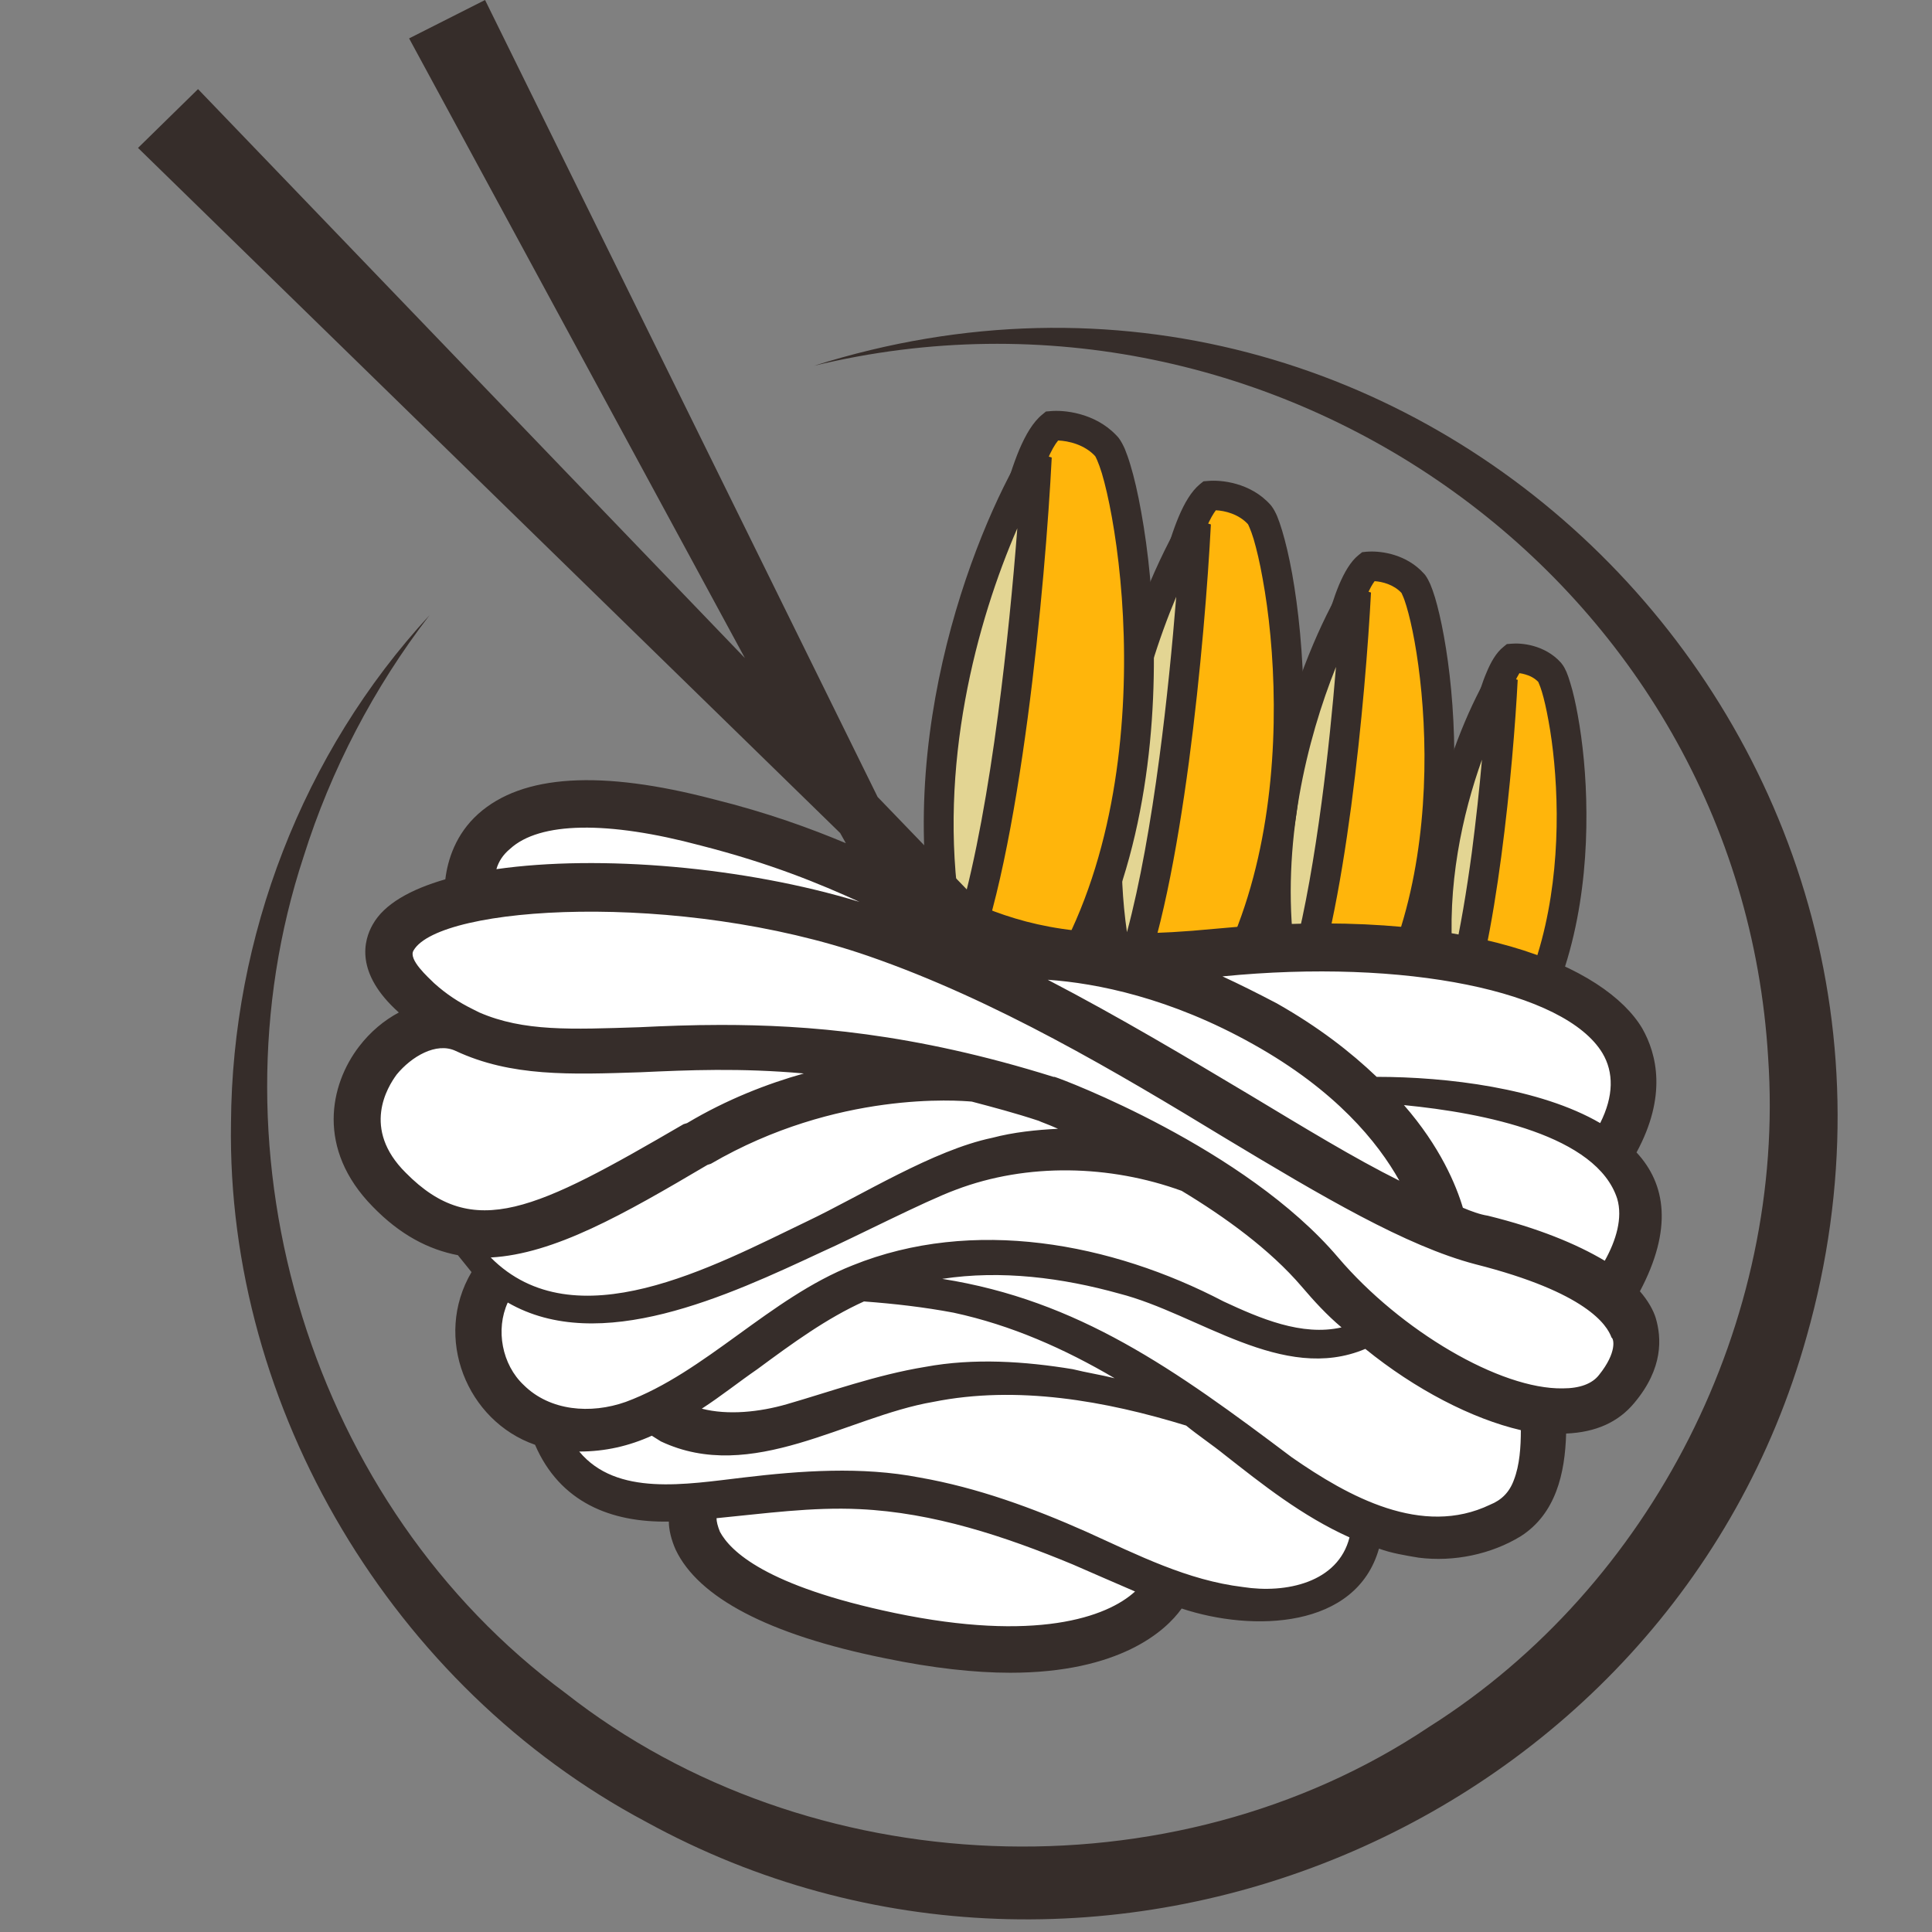
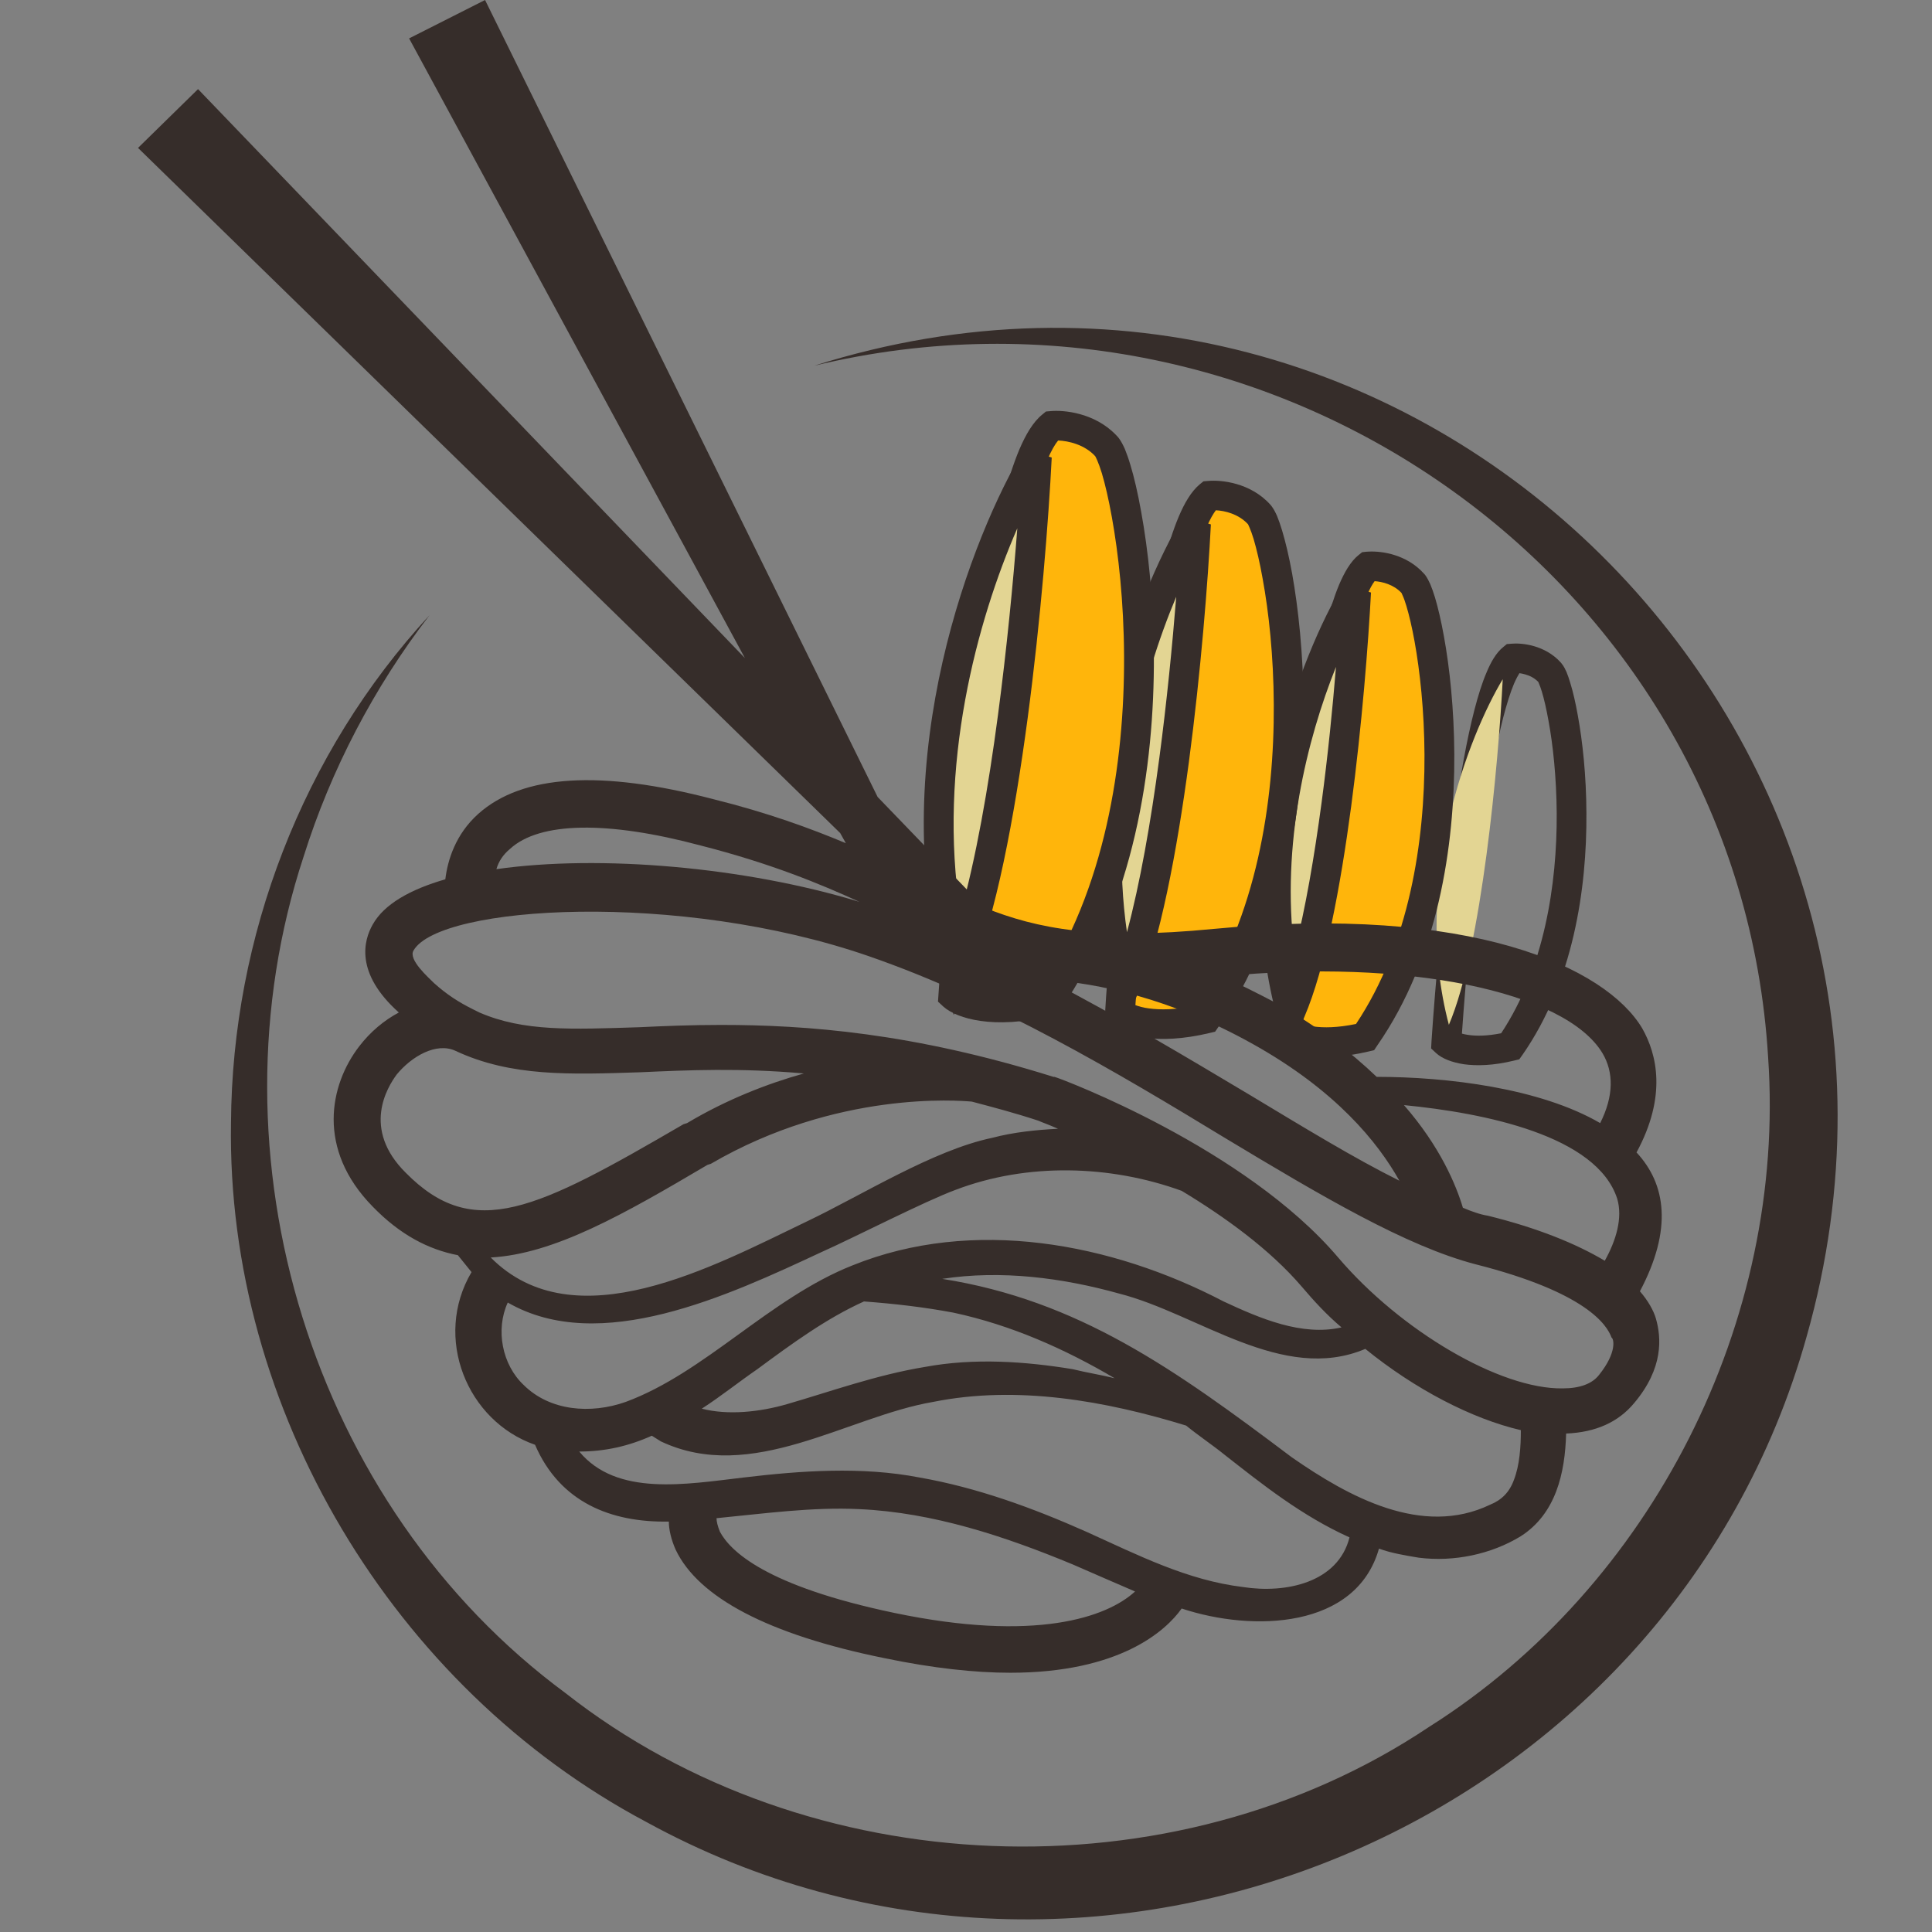
<svg xmlns="http://www.w3.org/2000/svg" width="16" height="16" viewBox="0 0 16 16" fill="none">
  <rect x="0" y="0" width="16" height="16" fill="#808080" stroke="none" />
  <g clip-path="url(#clip0_4384_13767)">
    <path d="M6.742 3.029C11.74 1.449 16.371 6.095 14.962 11.068C13.825 15.134 9.062 17.125 5.351 15.088C3.256 13.975 1.875 11.666 1.913 9.301C1.922 7.759 2.505 6.235 3.557 5.095C3.097 5.693 2.74 6.375 2.514 7.095C1.697 9.572 2.58 12.47 4.684 14.022C6.695 15.602 9.71 15.723 11.834 14.302C13.684 13.134 14.793 10.937 14.643 8.759C14.408 4.824 10.565 2.103 6.742 3.029Z" fill="#362D2A" />
-     <path d="M12.835 5.569C12.739 5.462 12.591 5.447 12.529 5.453C12.24 5.684 12.042 7.669 11.979 8.633C12.025 8.675 12.196 8.74 12.508 8.666C13.306 7.517 12.954 5.703 12.835 5.569Z" fill="#FFB50B" />
    <path d="M12.516 5.331C12.6 5.323 12.794 5.34 12.927 5.488L12.934 5.497C12.952 5.519 12.964 5.545 12.973 5.565C12.984 5.592 12.995 5.623 13.005 5.658C13.027 5.728 13.048 5.82 13.067 5.926C13.106 6.14 13.137 6.422 13.138 6.736C13.142 7.361 13.029 8.131 12.609 8.735L12.582 8.773L12.536 8.784C12.367 8.825 12.231 8.828 12.126 8.814C12.025 8.799 11.944 8.767 11.895 8.723L11.852 8.683L11.855 8.625C11.887 8.141 11.953 7.4 12.047 6.75C12.094 6.426 12.148 6.121 12.21 5.881C12.241 5.761 12.274 5.655 12.311 5.569C12.345 5.487 12.389 5.406 12.451 5.357L12.479 5.334L12.516 5.331ZM12.583 5.575C12.571 5.594 12.556 5.622 12.538 5.663C12.508 5.734 12.479 5.828 12.449 5.942C12.391 6.169 12.338 6.464 12.291 6.785C12.203 7.392 12.14 8.081 12.107 8.56C12.121 8.564 12.139 8.568 12.161 8.571C12.223 8.58 12.312 8.581 12.432 8.557C12.789 8.017 12.895 7.325 12.892 6.737C12.89 6.438 12.861 6.169 12.824 5.969C12.806 5.869 12.787 5.787 12.769 5.728C12.76 5.699 12.752 5.676 12.745 5.661C12.742 5.653 12.74 5.649 12.739 5.647C12.71 5.617 12.673 5.597 12.634 5.586C12.616 5.58 12.598 5.577 12.583 5.575Z" fill="#362D2A" />
    <path d="M12.445 5.625C12.166 6.087 11.686 7.306 11.999 8.487C12.271 7.852 12.41 6.314 12.445 5.625Z" fill="#E3D593" />
-     <path d="M12.569 5.63C12.551 5.978 12.507 6.538 12.433 7.092C12.36 7.641 12.256 8.199 12.113 8.534L11.972 8.864L11.88 8.517C11.555 7.292 12.052 6.038 12.34 5.561L12.569 5.63ZM12.273 6.291C12.111 6.742 11.98 7.338 12.033 7.955C12.094 7.691 12.146 7.379 12.189 7.06C12.223 6.797 12.252 6.533 12.273 6.291Z" fill="#362D2A" />
    <path d="M11.701 4.832C11.585 4.702 11.405 4.684 11.33 4.691C10.98 4.972 10.74 7.38 10.663 8.549C10.719 8.6 10.926 8.679 11.305 8.589C12.273 7.195 11.847 4.995 11.701 4.832Z" fill="#FFB50B" />
    <path d="M11.338 4.568C11.443 4.563 11.65 4.591 11.793 4.751L11.802 4.761C11.82 4.785 11.834 4.814 11.845 4.838C11.858 4.869 11.871 4.906 11.884 4.948C11.909 5.032 11.935 5.142 11.958 5.27C12.005 5.528 12.042 5.869 12.044 6.248C12.047 7.004 11.911 7.931 11.406 8.658L11.38 8.697L11.334 8.708C11.131 8.756 10.969 8.76 10.845 8.743C10.733 8.727 10.645 8.692 10.59 8.648L10.58 8.639L10.536 8.599L10.54 8.541C10.578 7.954 10.658 7.057 10.772 6.269C10.829 5.876 10.895 5.507 10.969 5.217C11.007 5.073 11.047 4.945 11.09 4.842C11.132 4.744 11.183 4.651 11.252 4.596L11.281 4.573L11.318 4.569L11.338 4.568ZM11.384 4.813C11.366 4.837 11.343 4.876 11.318 4.937C11.281 5.024 11.244 5.139 11.209 5.278C11.137 5.555 11.073 5.914 11.016 6.304C10.908 7.05 10.831 7.898 10.791 8.48C10.813 8.488 10.843 8.495 10.88 8.501C10.961 8.512 11.076 8.512 11.23 8.48C11.671 7.818 11.8 6.969 11.797 6.249C11.795 5.884 11.759 5.557 11.715 5.313C11.693 5.191 11.669 5.091 11.647 5.018C11.636 4.982 11.626 4.953 11.617 4.934C11.611 4.919 11.607 4.913 11.607 4.911C11.543 4.841 11.447 4.817 11.384 4.813Z" fill="#362D2A" />
    <path d="M11.23 4.9C10.892 5.461 10.309 6.939 10.689 8.372C11.018 7.602 11.187 5.737 11.23 4.9Z" fill="#E3D593" />
    <path d="M11.354 4.907C11.332 5.327 11.279 6.006 11.19 6.677C11.101 7.344 10.975 8.018 10.803 8.42L10.662 8.75L10.57 8.403C10.179 6.926 10.777 5.413 11.125 4.837L11.354 4.907ZM11.064 5.523C10.824 6.122 10.607 6.991 10.72 7.881C10.81 7.531 10.885 7.094 10.945 6.645C10.997 6.256 11.036 5.865 11.064 5.523Z" fill="#362D2A" />
    <path d="M10.429 4.261C10.3 4.116 10.1 4.096 10.016 4.104C9.628 4.415 9.36 7.092 9.275 8.391C9.338 8.448 9.567 8.536 9.988 8.435C11.064 6.886 10.59 4.442 10.429 4.261Z" fill="#FFB50B" />
    <path d="M10.004 3.983C10.109 3.973 10.355 3.995 10.521 4.18L10.53 4.191C10.549 4.216 10.564 4.246 10.576 4.273C10.59 4.307 10.604 4.348 10.618 4.394C10.646 4.487 10.675 4.608 10.701 4.751C10.752 5.036 10.793 5.414 10.796 5.835C10.8 6.673 10.648 7.701 10.09 8.505L10.063 8.544L10.017 8.555C9.794 8.608 9.615 8.613 9.48 8.594C9.348 8.575 9.248 8.533 9.192 8.482L9.148 8.442L9.152 8.384L9.16 8.257C9.206 7.608 9.291 6.68 9.409 5.86C9.473 5.423 9.546 5.014 9.629 4.693C9.67 4.532 9.714 4.391 9.762 4.278C9.808 4.169 9.865 4.069 9.938 4.009L9.967 3.986L10.004 3.983ZM10.069 4.226C10.048 4.254 10.02 4.3 9.99 4.372C9.949 4.47 9.908 4.599 9.868 4.753C9.788 5.062 9.717 5.462 9.654 5.895C9.533 6.728 9.447 7.677 9.403 8.324C9.43 8.334 9.466 8.345 9.514 8.351C9.607 8.364 9.738 8.364 9.913 8.327C10.409 7.588 10.553 6.638 10.549 5.836C10.547 5.43 10.507 5.066 10.457 4.794C10.433 4.657 10.406 4.546 10.382 4.464C10.369 4.423 10.358 4.391 10.348 4.369C10.34 4.349 10.335 4.342 10.335 4.341C10.258 4.257 10.143 4.229 10.069 4.226Z" fill="#362D2A" />
    <path d="M9.905 4.337C9.528 4.959 8.881 6.603 9.303 8.195C9.669 7.339 9.857 5.266 9.905 4.337Z" fill="#E3D593" />
    <path d="M10.028 4.343C10.004 4.81 9.945 5.564 9.846 6.31C9.747 7.05 9.607 7.798 9.417 8.243L9.276 8.573L9.184 8.226C8.75 6.59 9.414 4.912 9.799 4.274L10.028 4.343ZM9.741 4.942C9.454 5.625 9.18 6.663 9.333 7.72C9.441 7.319 9.531 6.805 9.601 6.278C9.663 5.812 9.709 5.342 9.741 4.942Z" fill="#362D2A" />
    <path d="M9.164 3.7C9.022 3.54 8.803 3.518 8.711 3.527C8.283 3.87 7.989 6.815 7.895 8.245C7.964 8.307 8.217 8.404 8.68 8.294C9.864 6.589 9.342 3.899 9.164 3.7Z" fill="#FFB50B" />
    <path d="M8.698 3.405C8.808 3.394 9.062 3.417 9.24 3.6L9.257 3.618L9.266 3.629C9.286 3.656 9.302 3.688 9.315 3.717C9.33 3.754 9.346 3.798 9.361 3.849C9.392 3.95 9.423 4.083 9.451 4.24C9.508 4.553 9.554 4.969 9.556 5.431C9.56 6.353 9.394 7.481 8.781 8.363L8.754 8.401L8.708 8.412C8.464 8.471 8.269 8.476 8.122 8.455C7.979 8.435 7.871 8.389 7.811 8.335L7.768 8.295L7.772 8.237C7.819 7.52 7.916 6.423 8.055 5.461C8.125 4.98 8.205 4.53 8.296 4.177C8.341 4.001 8.39 3.846 8.442 3.722C8.493 3.603 8.554 3.495 8.633 3.432L8.662 3.408L8.698 3.405ZM8.763 3.648C8.737 3.679 8.705 3.733 8.67 3.817C8.624 3.925 8.579 4.067 8.535 4.238C8.448 4.578 8.369 5.018 8.3 5.495C8.166 6.417 8.071 7.466 8.023 8.179C8.052 8.191 8.095 8.204 8.156 8.213C8.261 8.227 8.409 8.227 8.604 8.185C9.154 7.368 9.313 6.318 9.309 5.432C9.307 4.984 9.262 4.583 9.208 4.283C9.181 4.133 9.152 4.009 9.125 3.919C9.111 3.874 9.098 3.838 9.087 3.813C9.077 3.789 9.071 3.78 9.071 3.78L9.072 3.78C8.983 3.681 8.846 3.651 8.763 3.648Z" fill="#362D2A" />
    <path d="M8.587 3.783C8.173 4.468 7.461 6.277 7.925 8.028C8.328 7.087 8.534 4.806 8.587 3.783Z" fill="#E3D593" />
    <path d="M8.71 3.789C8.684 4.303 8.619 5.133 8.51 5.952C8.401 6.767 8.248 7.588 8.039 8.076L7.898 8.406L7.806 8.06C7.33 6.264 8.058 4.42 8.481 3.72L8.71 3.789ZM8.425 4.375C8.093 5.138 7.762 6.343 7.954 7.565C8.081 7.115 8.185 6.525 8.265 5.92C8.337 5.378 8.39 4.83 8.425 4.375Z" fill="#362D2A" />
-     <path d="M13.366 11.479C13.235 11.638 13.019 11.685 12.756 11.647C12.756 11.647 12.84 12.358 12.474 12.554C12.22 12.694 11.854 12.806 11.309 12.591C11.309 12.591 11.309 13.302 10.388 13.264C10.125 13.255 9.89 13.199 9.646 13.105C9.637 13.133 9.27 13.919 7.335 13.517C5.353 13.096 5.728 12.404 5.728 12.404C5.174 12.442 4.733 12.386 4.498 11.825L4.479 11.778C3.953 11.601 3.774 10.974 4.056 10.553C3.943 10.46 3.84 10.338 3.746 10.198V10.17C3.549 10.123 3.361 10.021 3.173 9.824C2.506 9.142 3.258 8.282 3.774 8.488C3.652 8.422 3.53 8.347 3.408 8.245C2.938 7.833 3.201 7.544 3.821 7.403C3.812 7.179 3.878 6.272 5.794 6.786C7.974 7.366 7.786 8.076 10.012 7.871C12.023 7.684 14.146 8.16 13.282 9.525C13.563 9.778 13.657 10.142 13.31 10.675L13.282 10.703C13.592 10.927 13.601 11.198 13.366 11.479Z" fill="white" />
    <path d="M13.581 10.694C13.853 10.18 13.797 9.806 13.553 9.544C13.806 9.077 13.722 8.731 13.6 8.516C13.299 8.011 12.181 7.488 10.049 7.693C9.081 7.787 8.592 7.693 8.151 7.516L7.268 6.6L4.017 0L3.388 0.318L6.169 5.45L1.64 0.738L1.143 1.225L6.958 6.899L7.005 6.983C6.714 6.861 6.357 6.73 5.906 6.618C4.976 6.375 4.327 6.413 3.961 6.74C3.773 6.908 3.707 7.123 3.688 7.282C3.397 7.366 3.181 7.488 3.087 7.656C3.012 7.787 2.937 8.058 3.303 8.385C3.181 8.45 3.068 8.544 2.975 8.665C2.73 8.983 2.618 9.516 3.087 9.993C3.313 10.226 3.548 10.348 3.792 10.395C3.829 10.441 3.867 10.488 3.905 10.535C3.585 11.077 3.867 11.769 4.431 11.965C4.637 12.442 5.06 12.61 5.539 12.601C5.539 12.666 5.558 12.75 5.596 12.835C5.783 13.227 6.357 13.536 7.324 13.732C7.728 13.816 8.076 13.853 8.367 13.853C9.269 13.853 9.654 13.508 9.786 13.321C10.377 13.517 11.232 13.489 11.42 12.825C11.524 12.863 11.636 12.881 11.749 12.9C12.04 12.937 12.35 12.872 12.595 12.722C12.886 12.535 12.961 12.199 12.97 11.872C13.215 11.862 13.402 11.778 13.534 11.619C13.778 11.329 13.759 11.077 13.713 10.918C13.694 10.853 13.647 10.769 13.581 10.694ZM10.377 8.647C11.063 9.03 11.411 9.46 11.589 9.778C11.213 9.591 10.8 9.338 10.349 9.067C9.833 8.759 9.269 8.422 8.677 8.114C9.081 8.142 9.692 8.263 10.377 8.647ZM12.115 10.002C12.059 9.815 11.928 9.497 11.627 9.152C12.294 9.217 13.224 9.404 13.393 9.927C13.44 10.086 13.384 10.273 13.29 10.441C13.055 10.301 12.736 10.17 12.322 10.068C12.256 10.058 12.181 10.03 12.115 10.002ZM13.271 8.722C13.365 8.88 13.365 9.077 13.252 9.301C12.754 9.011 11.984 8.918 11.401 8.918C11.185 8.712 10.922 8.507 10.575 8.31C10.415 8.226 10.265 8.151 10.124 8.086C11.636 7.936 12.961 8.207 13.271 8.722ZM4.224 7.03C4.468 6.805 5.032 6.796 5.802 7.002C6.385 7.151 6.789 7.319 7.118 7.469C6.169 7.179 4.966 7.076 4.111 7.198C4.13 7.132 4.168 7.076 4.224 7.03ZM3.285 8.899C3.407 8.75 3.613 8.628 3.773 8.703C4.233 8.918 4.722 8.899 5.304 8.88C5.699 8.862 6.131 8.843 6.657 8.89C6.357 8.974 6.018 9.105 5.69 9.301L5.661 9.31C4.44 10.021 3.923 10.283 3.36 9.712C2.993 9.348 3.209 9.002 3.285 8.899ZM4.064 10.414C4.59 10.385 5.163 10.058 5.859 9.647L5.887 9.638C6.93 9.03 7.944 9.114 8.048 9.123C8.226 9.17 8.405 9.217 8.602 9.282C8.621 9.292 8.677 9.31 8.762 9.348C8.583 9.357 8.395 9.376 8.217 9.423C7.728 9.525 7.136 9.899 6.685 10.114C5.906 10.488 4.759 11.114 4.064 10.414ZM4.205 10.787C4.966 11.227 6.028 10.731 6.808 10.367C7.061 10.255 7.662 9.946 7.916 9.853C8.508 9.628 9.194 9.647 9.786 9.862C10.143 10.077 10.518 10.348 10.781 10.656C10.885 10.778 10.988 10.89 11.11 10.993C10.781 11.068 10.434 10.918 10.133 10.778C9.203 10.292 8.057 10.077 7.061 10.479C6.375 10.75 5.84 11.367 5.182 11.61C4.891 11.713 4.553 11.685 4.337 11.47C4.158 11.302 4.102 11.012 4.205 10.787ZM7.155 10.778C7.409 10.797 7.653 10.825 7.897 10.871C8.376 10.974 8.818 11.171 9.231 11.414C9.119 11.386 8.996 11.367 8.884 11.339C8.489 11.274 8.066 11.245 7.662 11.32C7.258 11.386 6.873 11.526 6.516 11.629C6.291 11.694 6.028 11.722 5.812 11.666C5.971 11.563 6.122 11.442 6.272 11.339C6.563 11.124 6.845 10.918 7.155 10.778ZM7.409 13.358C6.338 13.134 6.047 12.844 5.962 12.685C5.943 12.638 5.934 12.601 5.934 12.573C6.328 12.535 6.723 12.479 7.118 12.498C7.728 12.526 8.32 12.722 8.884 12.956C9.053 13.031 9.231 13.106 9.4 13.18C9.166 13.395 8.574 13.601 7.409 13.358ZM10.293 13.143C9.833 13.087 9.429 12.881 8.996 12.685C8.555 12.489 8.095 12.32 7.615 12.236C7.136 12.143 6.629 12.18 6.159 12.236C5.68 12.292 5.107 12.395 4.797 12.021C5.013 12.021 5.21 11.975 5.398 11.89C5.426 11.909 5.445 11.918 5.473 11.937C6.225 12.292 7.014 11.732 7.728 11.61C8.423 11.47 9.156 11.601 9.823 11.806C9.926 11.89 10.039 11.965 10.143 12.049C10.453 12.292 10.781 12.554 11.176 12.732C11.082 13.106 10.65 13.199 10.293 13.143ZM12.538 12.255C12.501 12.358 12.435 12.423 12.341 12.461C11.777 12.732 11.167 12.395 10.697 12.068C9.729 11.339 8.931 10.769 7.803 10.591C8.292 10.516 8.799 10.582 9.269 10.713C9.926 10.881 10.622 11.46 11.307 11.171C11.721 11.507 12.191 11.75 12.595 11.844C12.595 11.984 12.585 12.133 12.538 12.255ZM13.243 11.386C13.186 11.46 13.083 11.498 12.942 11.498C12.425 11.507 11.599 11.021 11.082 10.414C10.312 9.507 8.799 8.937 8.733 8.918H8.724C7.559 8.553 6.676 8.488 5.971 8.488C5.727 8.488 5.502 8.497 5.295 8.507C4.731 8.525 4.337 8.544 3.97 8.385C3.952 8.376 3.933 8.366 3.914 8.357C3.801 8.301 3.698 8.235 3.595 8.142C3.548 8.095 3.378 7.946 3.425 7.871C3.642 7.497 5.624 7.375 7.193 7.918C8.245 8.282 9.25 8.88 10.143 9.423C10.95 9.909 11.646 10.32 12.219 10.47C13.139 10.703 13.309 10.974 13.346 11.077C13.365 11.086 13.393 11.199 13.243 11.386Z" fill="#362D2A" />
  </g>
  <defs>
    <clipPath id="clip0_4384_13767">
      <rect width="14.073" height="15.901" fill="white" transform="translate(1.143)" />
    </clipPath>
  </defs>
</svg>